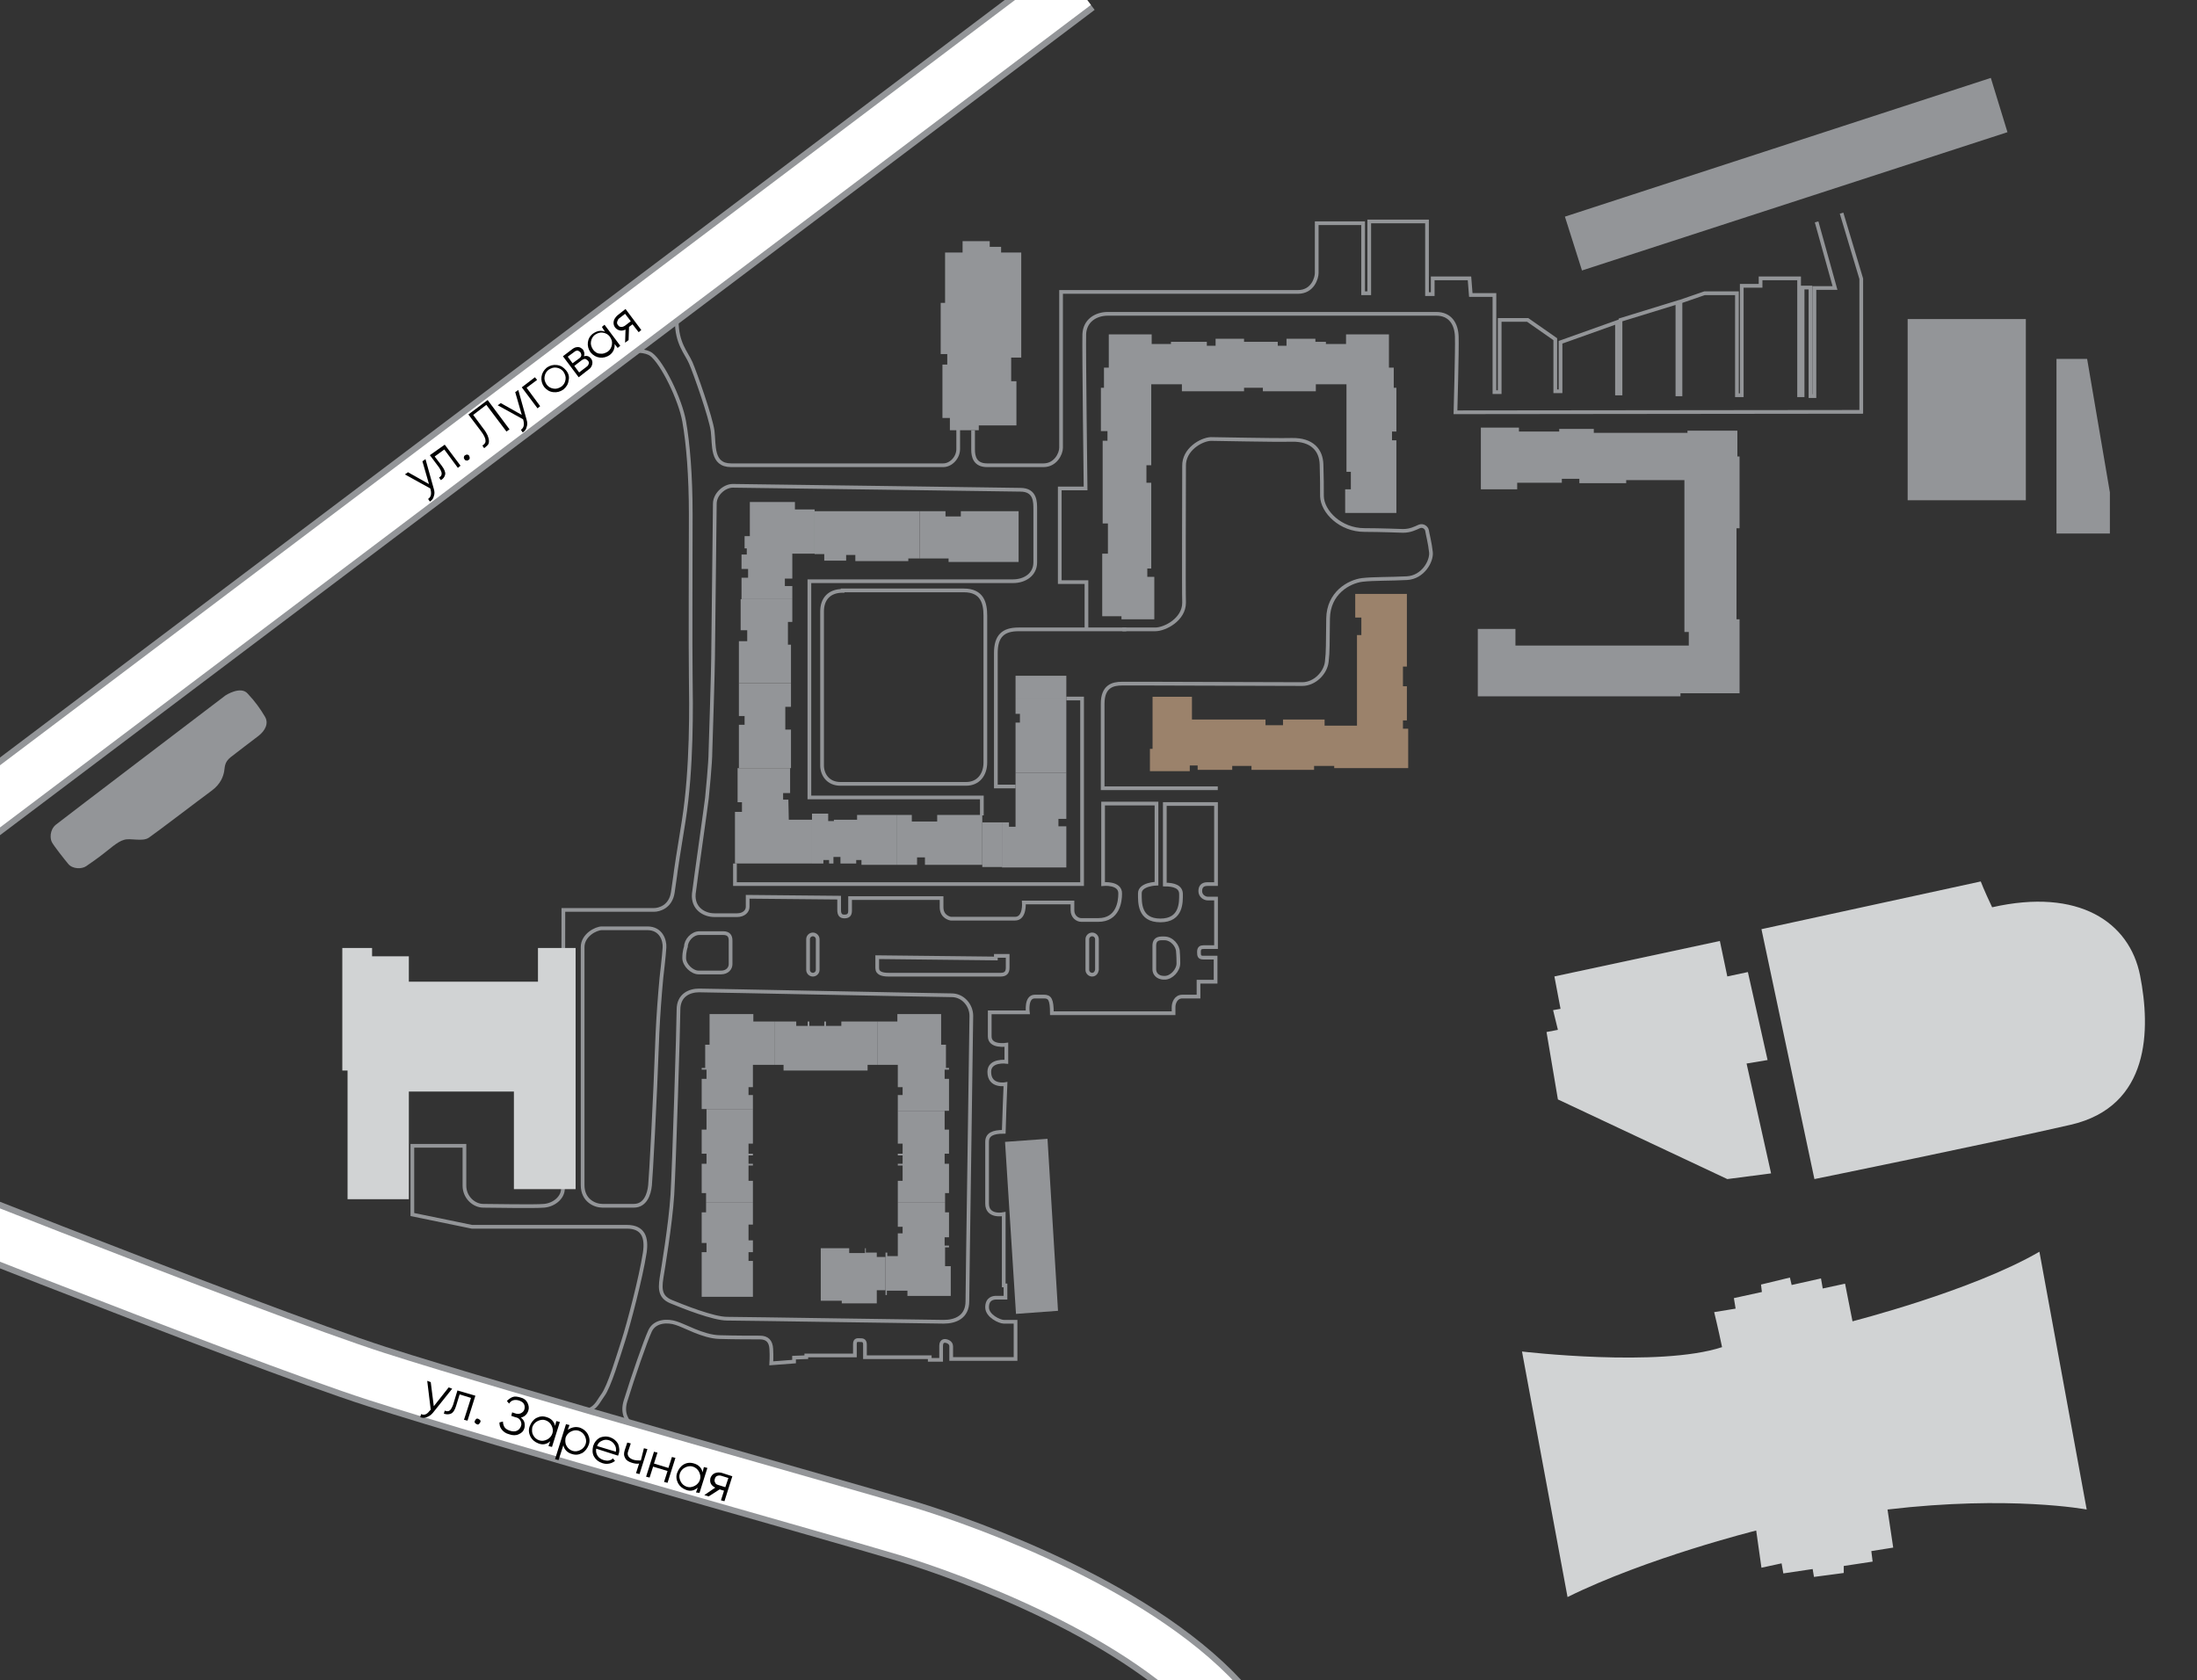
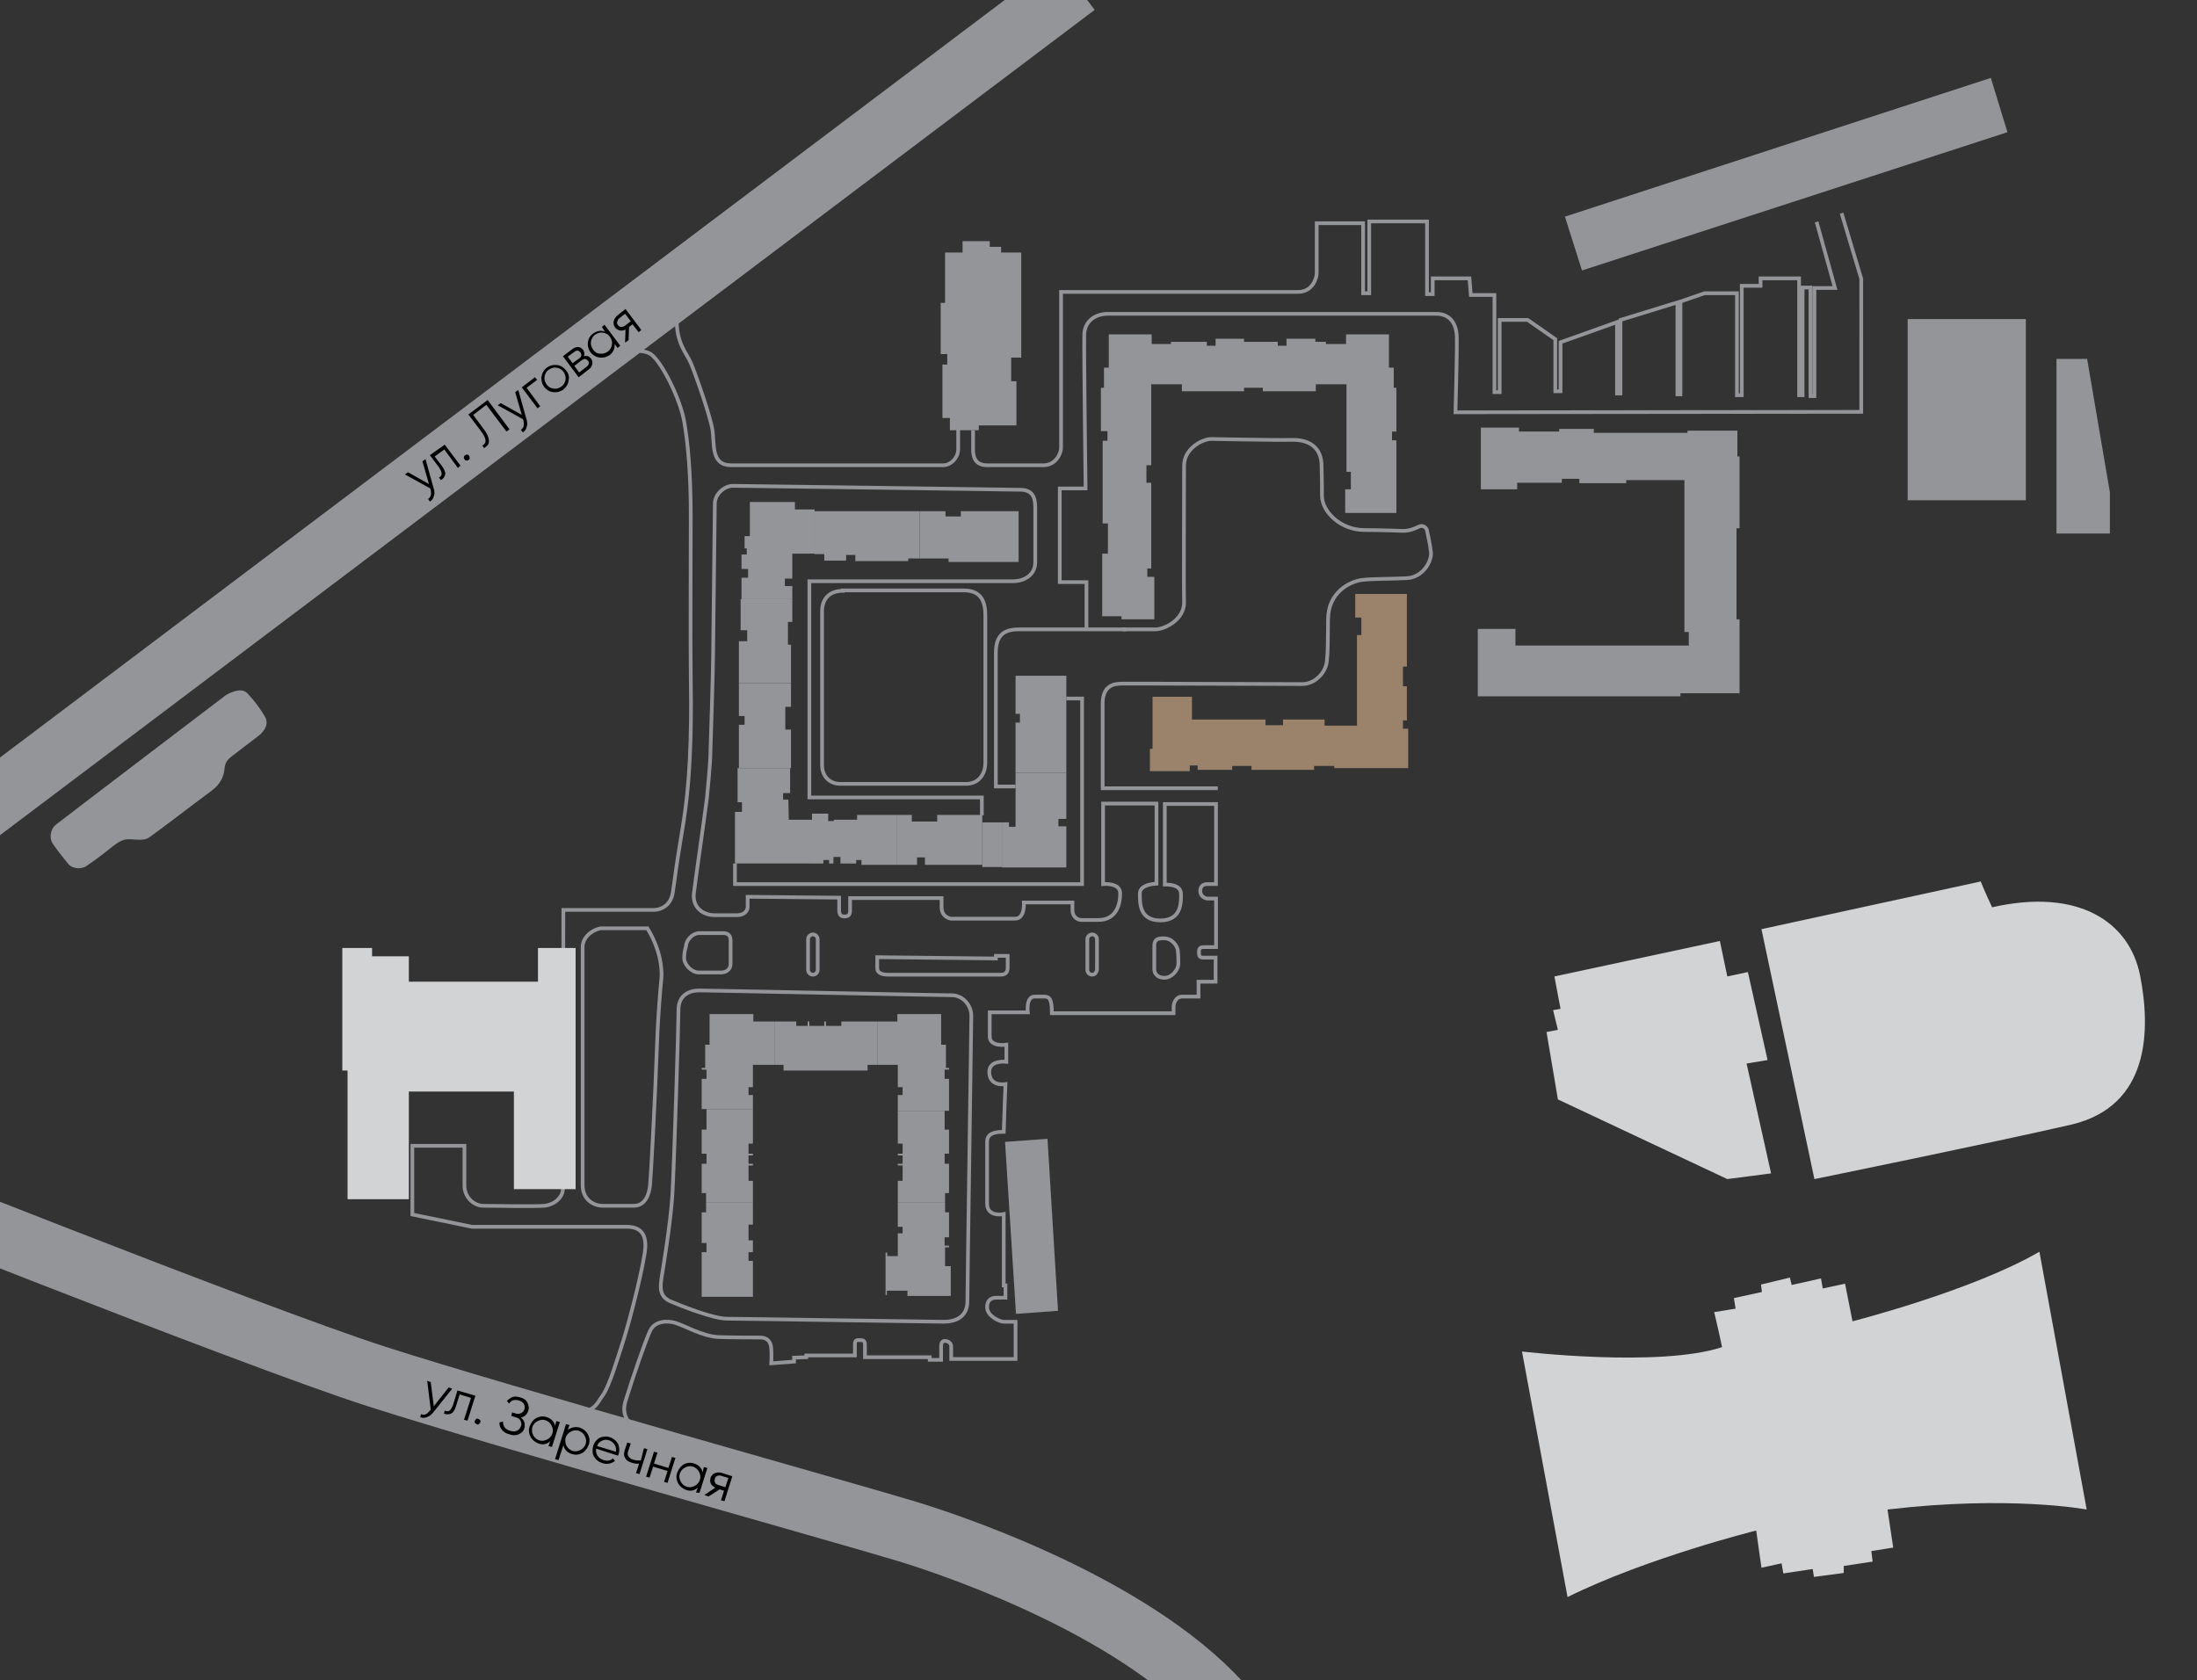
<svg xmlns="http://www.w3.org/2000/svg" version="1.1" id="Слой_1" x="0px" y="0px" viewBox="0 0 501.9 383.9" style="enable-background:new 0 0 501.9 383.9;" xml:space="preserve">
  <rect x="0" y="0" width="501.9" height="383.9" fill="#333333" stroke="none" />
  <style type="text/css">
	.st0{fill:#939598;}
	.st1{fill:#D1D3D4;}
	.st2{fill:none;stroke:#939598;stroke-width:0.848;stroke-miterlimit:10;}
	.st3{fill:none;stroke:#939598;stroke-width:14.173;stroke-miterlimit:10;}
	.st4{fill:none;stroke:#FFFFFF;stroke-width:11.339;stroke-miterlimit:10;}
	.st5{fill:#9B826B;}
</style>
  <g id="Layer_2">
    <g>
      <polygon class="st0" points="161.3,274.8 172,274.8 172,279.8 171,279.8 171,283.4 172,283.4 172,286.1 171,286.1 171,288.1     172,288.1 172,296.3 160.3,296.3 160.3,286.1 161.4,286.1 161.4,284 160.3,284 160.3,277 161.3,277   " />
      <polygon class="st0" points="161.3,274.8 161.3,272.6 160.3,272.6 160.3,265.9 161.4,265.9 161.4,263.6 160.3,263.6 160.3,258.1     161.4,258.1 161.4,253.4 172,253.4 172,261.3 171,261.3 171,263.6 172,263.6 172,264 171,264 171,265.9 172,265.9 172,266.3     171,266.3 171,269.8 172,269.8 172,274.8   " />
      <polygon class="st0" points="176.9,233.4 172.1,233.4 172.1,231.7 162.1,231.7 162.1,238.7 161.1,238.7 161.1,244 160.3,244     160.3,244.4 161.4,244.4 161.4,246.5 160.3,246.5 160.3,253.4 172,253.4 172,250.2 171,250.2 171,248.4 172,248.4 172,243.3     176.9,243.3   " />
      <polygon class="st0" points="176.9,233.4 181.9,233.4 181.9,234.4 184.5,234.4 184.5,233.4 184.9,233.4 184.9,234.4 188.3,234.4     188.3,233.4 188.7,233.4 188.7,234.4 192.2,234.4 192.2,233.4 200.4,233.4 200.4,243.3 198.2,243.3 198.2,244.6 179,244.6     179,243.3 176.9,243.3   " />
      <polygon class="st0" points="200.4,233.4 205,233.4 205,231.7 215,231.7 215,238.7 216.1,238.7 216.1,244 216.8,244 216.8,244.4     215.8,244.4 215.8,246.5 216.8,246.5 216.8,253.8 205.1,253.8 205.1,250.2 206.2,250.2 206.2,248.4 205.1,248.4 205.1,243.3     200.4,243.3   " />
      <polygon class="st0" points="205.1,253.8 215.8,253.8 215.8,258.1 216.8,258.1 216.8,263.6 215.8,263.6 215.8,265.9 216.8,265.9     216.8,272.6 215.9,272.6 215.9,274.8 205.1,274.8 205.1,269.8 206.2,269.8 206.2,266.3 205.1,266.3 205.1,265.9 206.2,265.9     206.2,264 205.1,264 205.1,263.6 206.2,263.6 206.2,261.3 205.1,261.3   " />
      <polygon class="st0" points="205.1,274.8 215.9,274.8 215.9,277 216.8,277 216.8,282.7 215.8,282.7 215.8,284.6 216.8,284.6     216.8,285 215.9,285 215.9,289.3 217.2,289.3 217.2,296.1 207.3,296.1 207.3,294.9 202.6,294.9 202.6,295.9 202.3,295.9     202.3,286.2 202.7,286.2 202.7,287 205.1,287 205.1,281.8 206.2,281.8 206.2,280.3 205.1,280.3   " />
-       <polygon class="st0" points="187.5,285.2 194,285.2 194,286.3 197.6,286.3 197.6,285.2 197.8,285.2 197.8,286.2 200.3,286.2     200.3,287.2 202.3,287.2 202.3,294.8 200.3,294.8 200.3,297.8 192.3,297.8 192.3,297.2 187.5,297.2   " />
    </g>
    <rect x="224.4" y="187.9" class="st0" width="4.6" height="10.2" />
    <path class="st0" d="M51.5,158.9c0,0,3.5-2.3,5.1-0.4c1.7,1.8,2.9,3.5,3.9,5.2c1,1.6,0,3.3-1.4,4.4c-1.4,1.1-4.9,3.7-6.4,4.9   s-1.3,2.3-1.5,3.3s-0.7,2.8-2.9,4.4s-12.8,9.7-14.3,10.7s-4.2,0-5.7,0.5c-1.5,0.4-3.5,2.3-4.6,3.1c-1.1,0.9-3,2.2-4,2.9   s-3.1,0.7-4.1-0.5s-3.2-4-3.7-4.9c-0.5-0.8-0.6-2.9,0.9-4.1S51.5,158.9,51.5,158.9z" />
    <g>
      <rect x="232" y="154.4" class="st0" width="11.6" height="5.2" />
      <polygon class="st0" points="232,163.1 232,159.6 243.6,159.6 243.6,162.8 243.6,176.6 232,176.6 232,165.1 233,165.1 233,163.1       " />
      <polygon class="st0" points="243.6,176.6 243.6,187.1 241.8,187.1 241.8,188.8 243.6,188.8 243.6,198.2 228.9,198.2 228.9,187.9     230.5,187.9 230.5,188.9 232,188.9 232,176.6   " />
      <polygon class="st0" points="204.8,186.2 208.3,186.2 208.3,187.7 214.1,187.7 214.1,186.2 224.4,186.2 224.4,197.6 211.3,197.6     211.3,195.9 209.5,195.9 209.5,197.6 204.8,197.6   " />
      <polygon class="st0" points="185.5,185.9 185.5,197.3 188.1,197.3 188.1,196.5 189.4,196.5 189.4,197.3 190.4,197.3 190.4,195.8     192,195.8 192,197.3 195.6,197.3 195.6,196.5 196.8,196.5 196.8,197.6 204.8,197.6 204.8,186.2 195.8,186.2 195.8,187.3     190.5,187.3 190.5,187.6 189.2,187.6 189.2,185.9   " />
      <polygon class="st0" points="180.2,187.3 185.5,187.3 185.5,197.3 167.9,197.3 167.9,185.5 169.5,185.5 169.5,183.3 168.5,183.3     168.5,175.5 180.5,175.5 180.5,181.2 178.9,181.2 178.9,182.7 180.1,182.7   " />
      <polygon class="st0" points="168.8,156.1 180.7,156.1 180.7,161.5 179.4,161.5 179.4,166.7 180.7,166.7 180.7,175.5 168.8,175.5     168.8,165.6 170.1,165.6 170.1,163.6 168.8,163.6   " />
      <polygon class="st0" points="169.2,136.9 181,136.9 181,142.1 180,142.1 180,147.3 180.7,147.3 180.7,156.1 168.8,156.1     168.8,146.5 170.7,146.5 170.7,144 169.2,144   " />
      <polygon class="st0" points="169.4,136.9 169.4,132 170.9,132 170.9,130 169.4,130 169.4,126.7 170.6,126.7 170.6,125.3     170.1,125.3 170.1,122.5 171.3,122.5 171.3,114.7 181.6,114.7 181.6,116.4 186.1,116.4 186.1,126.5 181,126.5 181,132.2     179.3,132.2 179.3,133.9 181,133.9 181,136.9   " />
      <polygon class="st0" points="186.1,116.8 186.1,126.6 188.3,126.6 188.3,128.1 193.3,128.1 193.3,126.8 195.4,126.8 195.4,128.2     207.5,128.2 207.5,127.6 210.1,127.6 210.1,116.8   " />
      <polygon class="st0" points="210.1,116.8 216,116.8 216,118 219.5,118 219.5,116.8 232.7,116.8 232.7,128.4 216.7,128.4     216.7,127.6 210.1,127.6   " />
    </g>
    <polygon class="st0" points="229.6,260.9 239.3,260.2 241.7,299.5 232.1,300.2  " />
    <polygon class="st0" points="357.5,49.5 454.8,17.8 458.6,30.2 361.4,61.8  " />
    <polygon class="st1" points="355.1,223.1 392.9,215 394.6,223.1 399.3,222.1 403.8,242.2 399,243 404.6,268.1 394.6,269.4    355.9,251.2 353.3,235.8 355.9,235.3 354.8,230.8 356.5,230.5  " />
    <path class="st1" d="M402.4,212.3l12.1,57.1c0,0,40.2-8.2,58.5-12.4c18.3-4.2,18.3-21.9,15.9-34.1s-14-20.1-33.8-15.6   c-1.9-4-2.6-5.9-2.6-5.9L402.4,212.3z" />
    <path class="st1" d="M465.9,286l10.8,58.9c0,0-17.5-3.3-45.5,0l1.3,8.7l-5,0.8l0.3,2.4l-6.6,1v1.6l-6.8,0.9l-0.3-1.8l-6.7,1   l-0.4-2.3l-4.6,1l-1.2-8.5c0,0-24.9,6.2-43.1,15.2c-1.3-6.9-10.4-56.1-10.4-56.1s31.4,3.7,45.7-1c-0.8-3.9-1.8-8-1.8-8l4.9-0.8   l-0.4-2.4l6.4-1.4l-0.2-1.7l6.6-1.6l0.4,1.7l6.7-1.5l0.4,2.3l5.1-1.1l1.7,8.6C423.1,301.9,450.4,295,465.9,286z" />
-     <path class="st2" d="M151.1,223.4c-0.4,4.3-0.7,8.5-0.9,12.6c-0.6,16.8-1.5,32.7-1.7,34.8c-0.2,2.1-1.1,4.7-3.7,4.7   c-2.7,0-5.5,0-7.2,0s-4.5-1.2-4.5-4.7s0-51.7,0-54.4s3-4.3,4.4-4.3s7.3,0,10.4,0c3.1,0,4,2.7,3.9,4.4   C151.7,218.3,151.1,223.4,151.1,223.4z" />
+     <path class="st2" d="M151.1,223.4c-0.4,4.3-0.7,8.5-0.9,12.6c-0.6,16.8-1.5,32.7-1.7,34.8c-0.2,2.1-1.1,4.7-3.7,4.7   c-2.7,0-5.5,0-7.2,0s-4.5-1.2-4.5-4.7s0-51.7,0-54.4s3-4.3,4.4-4.3s7.3,0,10.4,0C151.7,218.3,151.1,223.4,151.1,223.4z" />
    <path class="st2" d="M139,81c0,0,7.3-1.9,9.8,0s6.6,10.2,7.5,15.3c0.9,5.1,1.5,12.4,1.5,21.3s-0.1,30,0,36.8s0.3,21-1.6,33.1   c-0.5,3.3-1.2,7.2-1.8,11.4c0,0-0.2,1.7-0.7,5s-3.1,4-4.3,4c-1.1,0-20.7,0-20.7,0s-0.1,61.7-0.1,63.7s-2,3.7-4.3,3.9   c-2.3,0.2-11.8,0-13.9,0s-4.3-1.9-4.3-4.6s0-9.1,0-9.1H94.2v15.7l13.6,2.8c0,0,31.6,0,35.4,0s4.6,2.5,4.1,5.9   c-0.9,5.8-3.7,16.4-4.9,20.1s-3.2,10.5-4.7,12.5s-2,4.9-8.8,3.2" />
    <path class="st2" d="M147.3,327.2c0,0-6.1-1.6-4.4-7.1s4.5-13.6,5.6-16s4.1-2.4,5.9-1.8c1.8,0.5,6.2,3.1,9.9,3.2   c3.6,0.1,7.6,0.1,9.3,0.1s2.5,0.9,2.6,2.6s0,3.3,0,3.3l5.2-0.4v-0.9l2.8-0.1v-0.4h11.1c0,0,0-1.6,0-2.6c0-1.1,0.7-0.9,1.2-0.9   s1.1,0,1.1,1s0,2.9,0,2.9h14.8v0.6h2.6c0,0,0-1.8,0-3.2c0-1.4,1.1-1.1,1.1-1.1s1.2,0.2,1.2,1.2s0,2.9,0,2.9H232V302   c0,0-1.8,0-2.7,0s-3.8-1.3-3.8-3.3s1.4-2.2,2.1-2.2c0.6,0,2.1,0,2.1,0v-2.8h-0.4v-16.3c0,0-3.8,0.8-3.8-2.4c0-3.2,0-12.4,0-14.1   s1.3-2.3,3.8-2.3c0-0.9,0.4-10.9,0.4-10.9s-3.7,0.7-3.7-2.8c0-2.8,3.9-2.3,3.9-2.3v-3.9c0,0-3.8,0.6-3.8-1.9c0-2.6,0-5.5,0-5.5h8.7   c0,0-0.5-3.6,1.6-3.6s0.8,0,2.1,0s1.8,0.6,1.8,3.8c1.6,0,27.8,0,27.8,0s0-0.5,0-1.4s0.5-2.4,2-2.4c1.6,0,3.7,0,3.7,0v-3.4h3.9v-5.5   c0,0-1.9,0-2.8,0s-1-0.4-1-1.3c0-0.9,0.4-1.1,1.1-1.1s2.8,0,2.8,0v-11.1c0,0-1.2,0-1.9,0c-0.7,0-1.7-0.6-1.7-1.7   c0-1.1,0.6-1.6,1.6-1.6s2,0,2,0v-18.3h-11.7v18.4c2.1,0,3.7,0.5,3.7,2.2s0.2,6-4.7,6s-4.7-4.1-4.7-6.2c0-2.1,3.8-2.2,3.8-2.2v-18.3   H252V202c0,0,4-0.4,3.9,2.2c0,1.8-0.5,6-5,6c-2,0-3,0-3.9,0s-2-0.8-2-2.2c0-1,0-1.8,0-1.8h-11.1c0,0,0.3,3.7-2,3.7s-14.7,0-14.7,0   s-2.1-0.3-2.1-2.6c0-1,0-2.1,0-2.1h-20.9c0,0,0,1.9,0,2.9s-0.5,1.3-1.3,1.3s-1.2-0.4-1.2-1.5s0-2.8,0-2.8l-20.9-0.2   c0,0,0,1.3,0,2.3s-0.9,1.9-2.4,1.9s-2.8,0-5.2,0s-5-1.6-4.7-4.9c0.4-3.3,2.9-20.8,3-21.9c0.1-1.1,0.8-8,0.8-10.6   c0.1-2.6,0.6-19.2,0.6-21.3c0-2,0.4-33.1,0.4-35.3s2.2-4.1,4.1-4.1c1.9,0,65.7,0.9,65.7,0.9c3.5,0,3.4,2.9,3.4,4.5s0,9.5,0,12.1   c0,2.7-2.3,4.3-5.1,4.3c-2.9,0-16.9,0-18.7,0s-27.8,0-27.8,0v49.4h39.4v4.1" />
    <path class="st2" d="M151.3,290.9c0,0,1.9-11.3,2.3-17.9c0.4-6.6,1.4-38.9,1.4-42.3s2.6-4.4,4.7-4.4s55.1,1.1,57.7,1.1   s4.5,2.3,4.5,4.7s-0.9,61.6-0.9,65.2c0,3.6-2.7,4.7-5.4,4.7s-46.4-0.7-49.5-0.7s-9.9-2.7-12.8-3.9S150.8,293.9,151.3,290.9z" />
    <path class="st3" d="M-41,266c0,0,98.1,39.2,127,48.5s107.4,31.2,121.2,35.4c13.8,4.2,54.3,18.6,73.3,41.2" />
-     <path class="st4" d="M-41,266c0,0,98.1,39.2,127,48.5s107.4,31.2,121.2,35.4c13.8,4.2,54.3,18.6,73.3,41.2" />
    <path class="st2" d="M232,179.7h-4.5c0,0,0-26.6,0-30.5s1.7-5.4,5.2-5.4c3.4,0,8.1,0,8.1,0h16.5" />
    <path class="st2" d="M192.5,135c-3,0-4.7,1.8-4.7,4.7c0,2.8,0,33.3,0,35.2c0,2,1.3,4.2,4.2,4.2s25.9,0,28.7,0s4.4-2.1,4.4-4.9   c0-2.7,0-30.6,0-33.5s-0.7-5.8-4.9-5.8h-27.7V135z" />
    <path class="st2" d="M159.3,66.3c0,0-4.7,1.8-4.7,7s2.2,7.3,3.2,9.6s4.6,12.5,5,15.6c0.4,3.2-0.3,7.8,4.2,7.8s9.4,0,12,0   c2.7,0,34.8,0,36.5,0s3.4-1.7,3.4-3.7s0-11.6,0-13.5c0-2-1.8-1.6-2.3-1.6" />
    <polyline class="st2" points="243.6,159.6 247.2,159.6 247.2,202 167.9,202 167.9,197.3  " />
    <line class="st3" x1="-29.1" y1="203.9" x2="245.8" y2="-3.4" />
-     <line class="st4" x1="-29.1" y1="203.9" x2="245.8" y2="-3.4" />
    <path class="st2" d="M156.7,216.3c0-1.4,1.4-3.1,3.1-3.1c1.8,0,4.1,0,5.4,0c1.3,0,1.7,0.7,1.7,1.7s0,4.5,0,5.4s-0.7,1.9-2.2,1.9   s-3.5,0-5.1,0c-1.5,0-3.3-1.7-3.3-3.3S156.7,216.3,156.7,216.3z" />
    <path class="st2" d="M269.1,217.5c0-1.4-1.4-3.1-3.1-3.1c-1.8,0,0.7,0-0.6,0s-1.7,0.7-1.7,1.7s0,4.5,0,5.4s0.7,1.9,2.2,1.9   s-1.3,0,0.2,0s3.1-1.7,3.1-3.3S269.1,217.5,269.1,217.5z" />
    <path class="st2" d="M185.7,222.7L185.7,222.7c-0.6,0-1.1-0.5-1.1-1.1v-7c0-0.6,0.5-1.1,1.1-1.1l0,0c0.6,0,1.1,0.5,1.1,1.1v7   C186.8,222.2,186.3,222.7,185.7,222.7z" />
    <path class="st2" d="M249.5,222.7L249.5,222.7c-0.6,0-1.1-0.5-1.1-1.1v-7c0-0.6,0.5-1.1,1.1-1.1l0,0c0.6,0,1.1,0.5,1.1,1.1v7   C250.5,222.2,250.1,222.7,249.5,222.7z" />
    <path class="st2" d="M200.4,218.7c0,0,0,1.3,0,2.5s1.2,1.5,2.6,1.5s24.5,0,25.6,0s1.6-0.5,1.6-1.6s0-2.7,0-2.7h-2.7v0.6   L200.4,218.7z" />
    <rect x="435.8" y="72.9" class="st0" width="27" height="41.4" />
    <polygon class="st0" points="469.8,82 469.8,121.9 482,121.9 482,112.5 476.8,82  " />
    <g>
      <path d="M96.5,105.4l0.7-0.5l1.9,6.8c0.2,0.6,0.2,1.2,0,1.7c-0.1,0.5-0.4,0.9-0.9,1.2l-0.4-0.6c0.6-0.4,0.8-1,0.6-2l-0.1-0.4    l-5.8-3.2l0.7-0.5l4.8,2.7L96.5,105.4z" />
      <path d="M101.6,101.6l3.6,4.8l-0.6,0.5l-3.1-4.2l-2.2,1.6l1.6,2.1c0.6,0.8,0.9,1.5,0.8,2s-0.4,1-1,1.3l-0.4-0.6    c0.4-0.2,0.6-0.5,0.6-0.9c0-0.3-0.2-0.8-0.6-1.4l-2.1-2.8L101.6,101.6z" />
      <path d="M107.3,104.7c0,0.2-0.1,0.3-0.3,0.4c-0.1,0.1-0.3,0.2-0.5,0.1c-0.2,0-0.3-0.1-0.4-0.3c-0.1-0.1-0.2-0.3-0.1-0.5    c0-0.2,0.1-0.3,0.3-0.4s0.3-0.2,0.5-0.1c0.2,0,0.3,0.1,0.4,0.3S107.3,104.6,107.3,104.7z" />
      <path d="M110.6,102.4l-0.4-0.6c0.5-0.3,0.8-0.7,0.7-1.2c0-0.5-0.4-1.3-1.1-2.2l-2.8-3.7l4.4-3.3l5,6.7l-0.7,0.5l-4.6-6.1l-3,2.3    l2.3,3.1c0.5,0.6,0.8,1.2,1,1.6c0.2,0.5,0.3,0.9,0.3,1.3s-0.1,0.7-0.3,0.9C111.2,101.9,111,102.1,110.6,102.4z" />
      <path d="M117.7,89.6l0.7-0.5l1.9,6.8c0.2,0.6,0.2,1.2,0,1.7c-0.1,0.5-0.4,0.9-0.9,1.2l-0.4-0.6c0.6-0.4,0.8-1,0.6-2l-0.1-0.4    l-5.8-3.2l0.7-0.5l4.8,2.7L117.7,89.6z" />
      <path d="M122.2,86.2l0.5,0.6l-2.4,1.8l3.1,4.2l-0.6,0.5l-3.6-4.8L122.2,86.2z" />
      <path d="M129.9,86.9c-0.1,0.9-0.5,1.5-1.2,2.1c-0.7,0.5-1.5,0.7-2.3,0.6c-0.9-0.1-1.5-0.5-2.1-1.2c-0.5-0.7-0.7-1.5-0.6-2.3    s0.5-1.5,1.2-2.1c0.7-0.5,1.5-0.7,2.3-0.6c0.9,0.1,1.5,0.5,2.1,1.2C129.9,85.3,130.1,86.1,129.9,86.9z M126.5,88.8    c0.6,0.1,1.2-0.1,1.8-0.5c0.5-0.4,0.8-0.9,0.9-1.6c0.1-0.6-0.1-1.2-0.5-1.8c-0.4-0.5-0.9-0.8-1.6-0.9c-0.6-0.1-1.2,0.1-1.8,0.5    c-0.5,0.4-0.8,0.9-0.9,1.6c-0.1,0.6,0.1,1.2,0.5,1.8C125.3,88.4,125.8,88.7,126.5,88.8z" />
      <path d="M133.4,81.4c0.7-0.2,1.2,0,1.6,0.5c0.3,0.4,0.4,0.8,0.3,1.3c-0.1,0.4-0.3,0.9-0.8,1.2l-2.3,1.8l-3.6-4.8l2.1-1.6    c0.5-0.4,0.9-0.5,1.4-0.5c0.4,0,0.8,0.3,1.1,0.6C133.5,80.4,133.6,80.9,133.4,81.4z M131.2,80.4l-1.5,1.1l1.1,1.5l1.5-1.1    c0.6-0.4,0.6-0.9,0.3-1.4c-0.2-0.2-0.4-0.3-0.6-0.4C131.7,80.1,131.4,80.2,131.2,80.4z M134,83.8c0.3-0.2,0.4-0.4,0.5-0.7    c0.1-0.2,0-0.5-0.2-0.7s-0.4-0.3-0.6-0.4c-0.2,0-0.5,0.1-0.8,0.3l-1.7,1.3l1.1,1.5L134,83.8z" />
      <path d="M137.5,74.7l0.6-0.5l3.6,4.8l-0.6,0.5l-0.7-0.9c0.1,1-0.3,1.9-1.1,2.5c-0.7,0.5-1.5,0.7-2.3,0.6s-1.5-0.5-2.1-1.2    c-0.5-0.7-0.7-1.5-0.6-2.3c0.1-0.8,0.5-1.5,1.2-2c0.9-0.6,1.8-0.8,2.7-0.4L137.5,74.7z M137.1,80.8c0.6,0.1,1.2-0.1,1.8-0.5    c0.5-0.4,0.8-0.9,0.9-1.6s-0.1-1.2-0.5-1.8c-0.4-0.5-0.9-0.8-1.6-0.9c-0.6-0.1-1.2,0.1-1.8,0.5c-0.5,0.4-0.8,0.9-0.9,1.6    c-0.1,0.6,0.1,1.2,0.5,1.8C135.9,80.4,136.4,80.8,137.1,80.8z" />
      <path d="M142.9,70.6l3.6,4.8l-0.6,0.5l-1.4-1.8l-0.8,0.6l-0.1,3l-0.8,0.6l0.1-3c-0.4,0.2-0.9,0.3-1.3,0.2    c-0.4-0.1-0.8-0.3-1.1-0.7c-0.3-0.4-0.4-0.9-0.3-1.4c0.1-0.5,0.4-0.9,0.8-1.3L142.9,70.6z M142.8,74.4l1.3-1l-1.3-1.7l-1.3,1    c-0.3,0.2-0.4,0.5-0.5,0.8s0,0.6,0.2,0.8c0.2,0.3,0.4,0.4,0.8,0.4C142.2,74.7,142.5,74.6,142.8,74.4z" />
    </g>
    <g>
      <path d="M102.5,317l0.8,0.3l-4.4,5.5c-0.4,0.5-0.9,0.8-1.4,1s-1,0.2-1.5,0l0.2-0.7c0.7,0.3,1.3,0.1,1.9-0.7l0.3-0.3l-0.8-6.6    l0.8,0.3l0.7,5.5L102.5,317z" />
      <path d="M108.6,318.9l-1.8,5.7l-0.8-0.2l1.6-5l-2.6-0.8l-0.8,2.6c-0.3,1-0.7,1.6-1.2,1.8s-1,0.2-1.6,0l0.2-0.7    c0.4,0.2,0.8,0.2,1.1,0c0.3-0.2,0.5-0.6,0.8-1.3l1-3.3L108.6,318.9z" />
      <path d="M109.4,325.4c-0.2,0.1-0.3,0.1-0.5,0s-0.3-0.2-0.4-0.3s-0.1-0.3,0-0.5s0.2-0.3,0.3-0.4s0.3-0.1,0.5,0s0.3,0.2,0.4,0.3    s0.1,0.3,0,0.5C109.6,325.1,109.5,325.3,109.4,325.4z" />
      <path d="M119,323.9c0.4,0.3,0.7,0.7,0.8,1.1c0.1,0.4,0.1,0.9,0,1.3c-0.2,0.7-0.6,1.1-1.3,1.4c-0.6,0.3-1.4,0.3-2.2,0    c-0.8-0.2-1.3-0.6-1.7-1.1c-0.4-0.5-0.5-1-0.5-1.6l0.8-0.2c0,0.4,0.1,0.8,0.3,1.2c0.2,0.4,0.7,0.7,1.3,0.9c0.6,0.2,1.2,0.2,1.6,0    s0.7-0.5,0.9-1s0.1-0.9-0.1-1.3s-0.6-0.7-1.2-0.8l-0.9-0.3l0.2-0.8l0.6,0.2c0.5,0.2,1,0.2,1.4,0s0.7-0.5,0.8-0.9    c0.1-0.4,0.1-0.8-0.1-1.2c-0.2-0.4-0.6-0.6-1.1-0.8c-1-0.3-1.8-0.1-2.3,0.7l-0.5-0.6c0.4-0.4,0.8-0.7,1.3-0.9s1.1-0.1,1.8,0.1    c0.8,0.2,1.3,0.6,1.6,1.2s0.4,1.2,0.2,1.8C120.4,323.2,119.8,323.7,119,323.9z" />
      <path d="M127.1,324.7l0.8,0.2l-1.8,5.7l-0.8-0.2l0.4-1.1c-0.8,0.7-1.7,0.9-2.7,0.5c-0.8-0.3-1.4-0.8-1.8-1.5    c-0.4-0.8-0.5-1.6-0.2-2.4s0.8-1.5,1.5-1.9c0.8-0.4,1.5-0.5,2.4-0.2c1,0.3,1.7,1,1.9,2L127.1,324.7z M121.8,327.9    c0.3,0.6,0.8,1,1.4,1.2s1.2,0.1,1.8-0.2c0.6-0.3,1-0.8,1.2-1.4s0.1-1.2-0.2-1.8c-0.3-0.6-0.8-1-1.4-1.2s-1.2-0.1-1.8,0.2    c-0.6,0.3-1,0.8-1.2,1.4C121.5,326.8,121.5,327.4,121.8,327.9z" />
      <path d="M132.5,326.2c0.8,0.3,1.4,0.8,1.8,1.5c0.4,0.8,0.5,1.6,0.2,2.4s-0.8,1.5-1.5,1.9c-0.8,0.4-1.5,0.5-2.4,0.2    c-1-0.3-1.7-1-1.9-2l-1.1,3.4l-0.8-0.2l2.5-8l0.8,0.2l-0.4,1.1C130.6,326.1,131.5,325.9,132.5,326.2z M129.4,330.3    c0.3,0.6,0.8,1,1.4,1.2s1.2,0.1,1.8-0.2s1-0.8,1.2-1.4s0.1-1.2-0.2-1.8c-0.3-0.6-0.8-1-1.4-1.2s-1.2-0.1-1.8,0.2    c-0.6,0.3-1,0.8-1.2,1.4C129.1,329.1,129.1,329.8,129.4,330.3z" />
      <path d="M139.4,328.4c0.8,0.3,1.4,0.8,1.8,1.5c0.3,0.8,0.4,1.6,0.1,2.4c0,0.1-0.1,0.2-0.1,0.3l-5-1.6c-0.1,0.6,0,1.1,0.3,1.6    s0.8,0.8,1.4,1c0.4,0.1,0.8,0.2,1.2,0.1s0.7-0.2,0.9-0.5l0.5,0.6c-0.4,0.3-0.8,0.5-1.3,0.6s-1,0.1-1.6-0.1    c-0.9-0.3-1.5-0.8-1.9-1.5s-0.4-1.5-0.2-2.4c0.3-0.9,0.8-1.5,1.5-1.9C137.7,328.2,138.5,328.1,139.4,328.4z M139.2,329.1    c-0.6-0.2-1.1-0.2-1.7,0.1c-0.5,0.2-0.9,0.6-1.1,1.2l4.3,1.3c0.1-0.6,0-1.2-0.3-1.6C140.1,329.6,139.7,329.3,139.2,329.1z" />
      <path d="M147.1,330.9l0.8,0.2l-1.8,5.7l-0.8-0.2l0.7-2.2c-0.5,0.1-1.1,0-1.7-0.2c-0.7-0.2-1.3-0.6-1.5-1.1c-0.3-0.5-0.3-1-0.1-1.7    l0.6-1.8l0.8,0.2l-0.6,1.8c-0.2,0.5-0.1,0.9,0.1,1.2c0.2,0.3,0.5,0.5,1,0.7c0.6,0.2,1.2,0.2,1.8,0.2L147.1,330.9z" />
      <path d="M153.5,332.9l0.8,0.2l-1.8,5.7l-0.8-0.2l0.8-2.5l-3.3-1l-0.8,2.5l-0.8-0.2l1.8-5.7l0.8,0.2l-0.8,2.5l3.3,1L153.5,332.9z" />
      <path d="M160.8,335.2l0.8,0.2l-1.8,5.7L159,341l0.4-1.1c-0.8,0.7-1.7,0.9-2.7,0.5c-0.8-0.3-1.4-0.8-1.8-1.5    c-0.4-0.8-0.5-1.6-0.2-2.4s0.8-1.5,1.5-1.9s1.5-0.5,2.4-0.2c1,0.3,1.7,1,1.9,2L160.8,335.2z M155.5,338.5c0.3,0.6,0.8,1,1.4,1.2    s1.2,0.1,1.8-0.2s1-0.8,1.2-1.4s0.1-1.2-0.2-1.8s-0.8-1-1.4-1.2s-1.2-0.1-1.8,0.2c-0.6,0.3-1,0.8-1.2,1.4S155.2,337.9,155.5,338.5    z" />
      <path d="M167.3,337.3l-1.8,5.7l-0.8-0.2l0.7-2.2l-1-0.3l-2.5,1.6l-1-0.3l2.5-1.7c-0.4-0.2-0.8-0.5-1-0.9s-0.2-0.8-0.1-1.3    c0.2-0.5,0.5-0.9,1-1.1s1-0.2,1.5-0.1L167.3,337.3z M164.1,339.3l1.6,0.5l0.7-2.1l-1.6-0.5c-0.3-0.1-0.6-0.1-0.9,0    c-0.3,0.1-0.5,0.3-0.6,0.7c-0.1,0.3-0.1,0.6,0.1,0.9C163.5,339.1,163.8,339.2,164.1,339.3z" />
    </g>
    <polygon class="st0" points="251.8,140.8 251.8,126.5 253.1,126.5 253.1,119.6 251.9,119.6 251.9,100.7 253,100.7 253,98.5    251.5,98.5 251.5,88.6 252.2,88.6 252.2,84 253.3,84 253.3,76.4 263.1,76.4 263.1,78.6 267.5,78.6 267.5,78.1 275.7,78.1 275.7,79    277.7,79 277.7,77.4 284.2,77.4 284.2,78.1 291.9,78.1 291.9,79 293.9,79 293.9,77.4 300.5,77.4 300.5,78.1 302.9,78.1 302.9,78.6    307.5,78.6 307.5,76.4 317.3,76.4 317.3,84 318.4,84 318.4,88.6 319,88.6 319,98.6 318,98.6 318,100.6 319,100.6 319,117.2    307.3,117.2 307.3,111.8 308.6,111.8 308.6,107.8 307.6,107.8 307.6,103.4 307.6,87.8 300.6,87.8 300.6,89.4 288.5,89.4    288.5,88.6 284.2,88.6 284.2,89.4 270,89.4 270,87.8 263,87.8 263,106.3 261.9,106.3 261.9,110.3 263,110.3 263,129.9 262.1,129.9    262.1,131.8 263.7,131.8 263.7,141.5 256.2,141.5 256.2,140.8  " />
    <polygon class="st5" points="309.6,135.7 321.4,135.7 321.4,152.3 320.5,152.3 320.5,156.8 321.4,156.8 321.4,164.6 320.5,164.6    320.5,166.5 321.7,166.5 321.7,175.5 304.8,175.5 304.8,175 300.2,175 300.2,175.9 285.9,175.9 285.9,175 281.5,175 281.5,175.9    273.6,175.9 273.6,174.9 271.8,174.9 271.8,176.2 262.7,176.2 262.7,171.1 263.3,171.1 263.3,159.2 272.3,159.2 272.3,164.4    289.1,164.4 289.1,165.7 293.1,165.7 293.1,164.4 302.6,164.4 302.6,165.8 310,165.8 310,145.1 311,145.1 311,141.1 309.6,141.1     " />
    <polygon class="st1" points="78.2,216.6 78.2,244.6 79.4,244.6 79.4,274 93.4,274 93.4,249.4 117.4,249.4 117.4,271.7 131.5,271.7    131.5,216.6 122.9,216.6 122.9,224.3 93.4,224.3 93.4,218.5 85,218.5 85,216.6  " />
    <polygon class="st0" points="338.3,111.8 338.3,97.7 347,97.7 347,98.6 356.2,98.6 356.2,98 364.1,98 364.1,98.9 385.5,98.9    385.5,98.4 396.9,98.4 396.9,104.3 397.4,104.3 397.4,120.7 396.7,120.7 396.7,141.5 397.4,141.5 397.4,158.4 383.9,158.4    383.9,159.1 337.6,159.1 337.6,143.7 346.2,143.7 346.2,147.5 385.8,147.5 385.8,144.4 384.8,144.4 384.8,109.7 371.5,109.7    371.5,110.4 360.8,110.4 360.8,109.4 356.8,109.4 356.8,110.3 346.6,110.3 346.6,111.8  " />
    <polygon class="st0" points="215.9,57.7 219.9,57.7 219.9,55.1 226.1,55.1 226.1,56.4 228.7,56.4 228.7,57.7 233.3,57.7    233.3,81.7 231,81.7 231,87.1 232.2,87.1 232.2,97.2 223.6,97.2 223.6,98.3 217,98.3 217,95.5 215.3,95.5 215.3,83.3 216.4,83.3    216.4,80.9 214.9,80.9 214.9,69.2 215.9,69.2  " />
  </g>
  <g id="Layer_4">
</g>
  <g id="Layer_5">
    <path class="st2" d="M222.3,98.3c0,2.1,0,3.8,0,4.4c0,1.6,0.4,3.6,3.2,3.6c4.9,0,10.1,0,12.9,0c2.7,0,4-2.6,4-4s0-35.6,0-35.6h54.1   c3.4,0,4.3-3.2,4.3-4.3s0-11.4,0-11.4h10.6v16h1.4V50.6H326v16.6h1.3v-3.6h8.4l0.3,3.8h5.4v22.2h1.2V73.1h6.4l6.3,4.4v11.9h1.2   V78.2l12.9-4.6v16.3h0.8V73.1l13-4v21h0.7V68.9l5.5-1.9h7.4v23.3h1.1v-25h4.3v-1.7h8.8v26.7h0.8V65.7h1.8v24.8h0.9V65.8h4.7   L415,50.7" />
    <path class="st2" d="M248.2,143.8V133h-6.1v-21.4h5.9c0,0-0.4-32.1-0.3-35.2c0.1-3.1,2.6-4.7,5.4-4.7s71.8,0,75,0s4.6,2.3,4.7,5.2   s-0.3,17.3-0.3,17.3l92.7-0.1V63.7l-4.5-15" />
    <path class="st2" d="M256.4,143.8c5.8,0,3.4,0,7.5,0c2.3,0,6.6-2.3,6.6-6.1c-0.1-2.5,0-27.4,0-31.2c-0.1-3.8,3.9-6.1,6.1-6.2   c2.1,0,13.8,0.3,18.5,0.2c4.7-0.1,6.7,2.4,6.8,5.6c0.1,3.2,0.1,4.9,0.1,7.3c0.1,3.5,4.2,7.7,9.7,7.7c3.5,0,8.8,0.2,8.8,0.2   c1.7,0,2.8-0.6,3.7-1c0.9-0.4,1.7,0.3,1.8,0.9c0.1,0.7,0.7,3,0.9,5s-1.8,5.7-5.5,5.9s-7.6,0.1-10.2,0.4c-3.1,0.4-7.7,3-7.8,8.8   c-0.1,5.9,0,7.4-0.3,9.9c-0.3,2.6-2.8,5.1-5.6,5.1c-2.8,0-34.5-0.1-34.5-0.1s-4.5,0-6.7,0c-2.1,0-4.4,0.6-4.4,4.6s0,19.3,0,19.3   h26.3" />
  </g>
</svg>